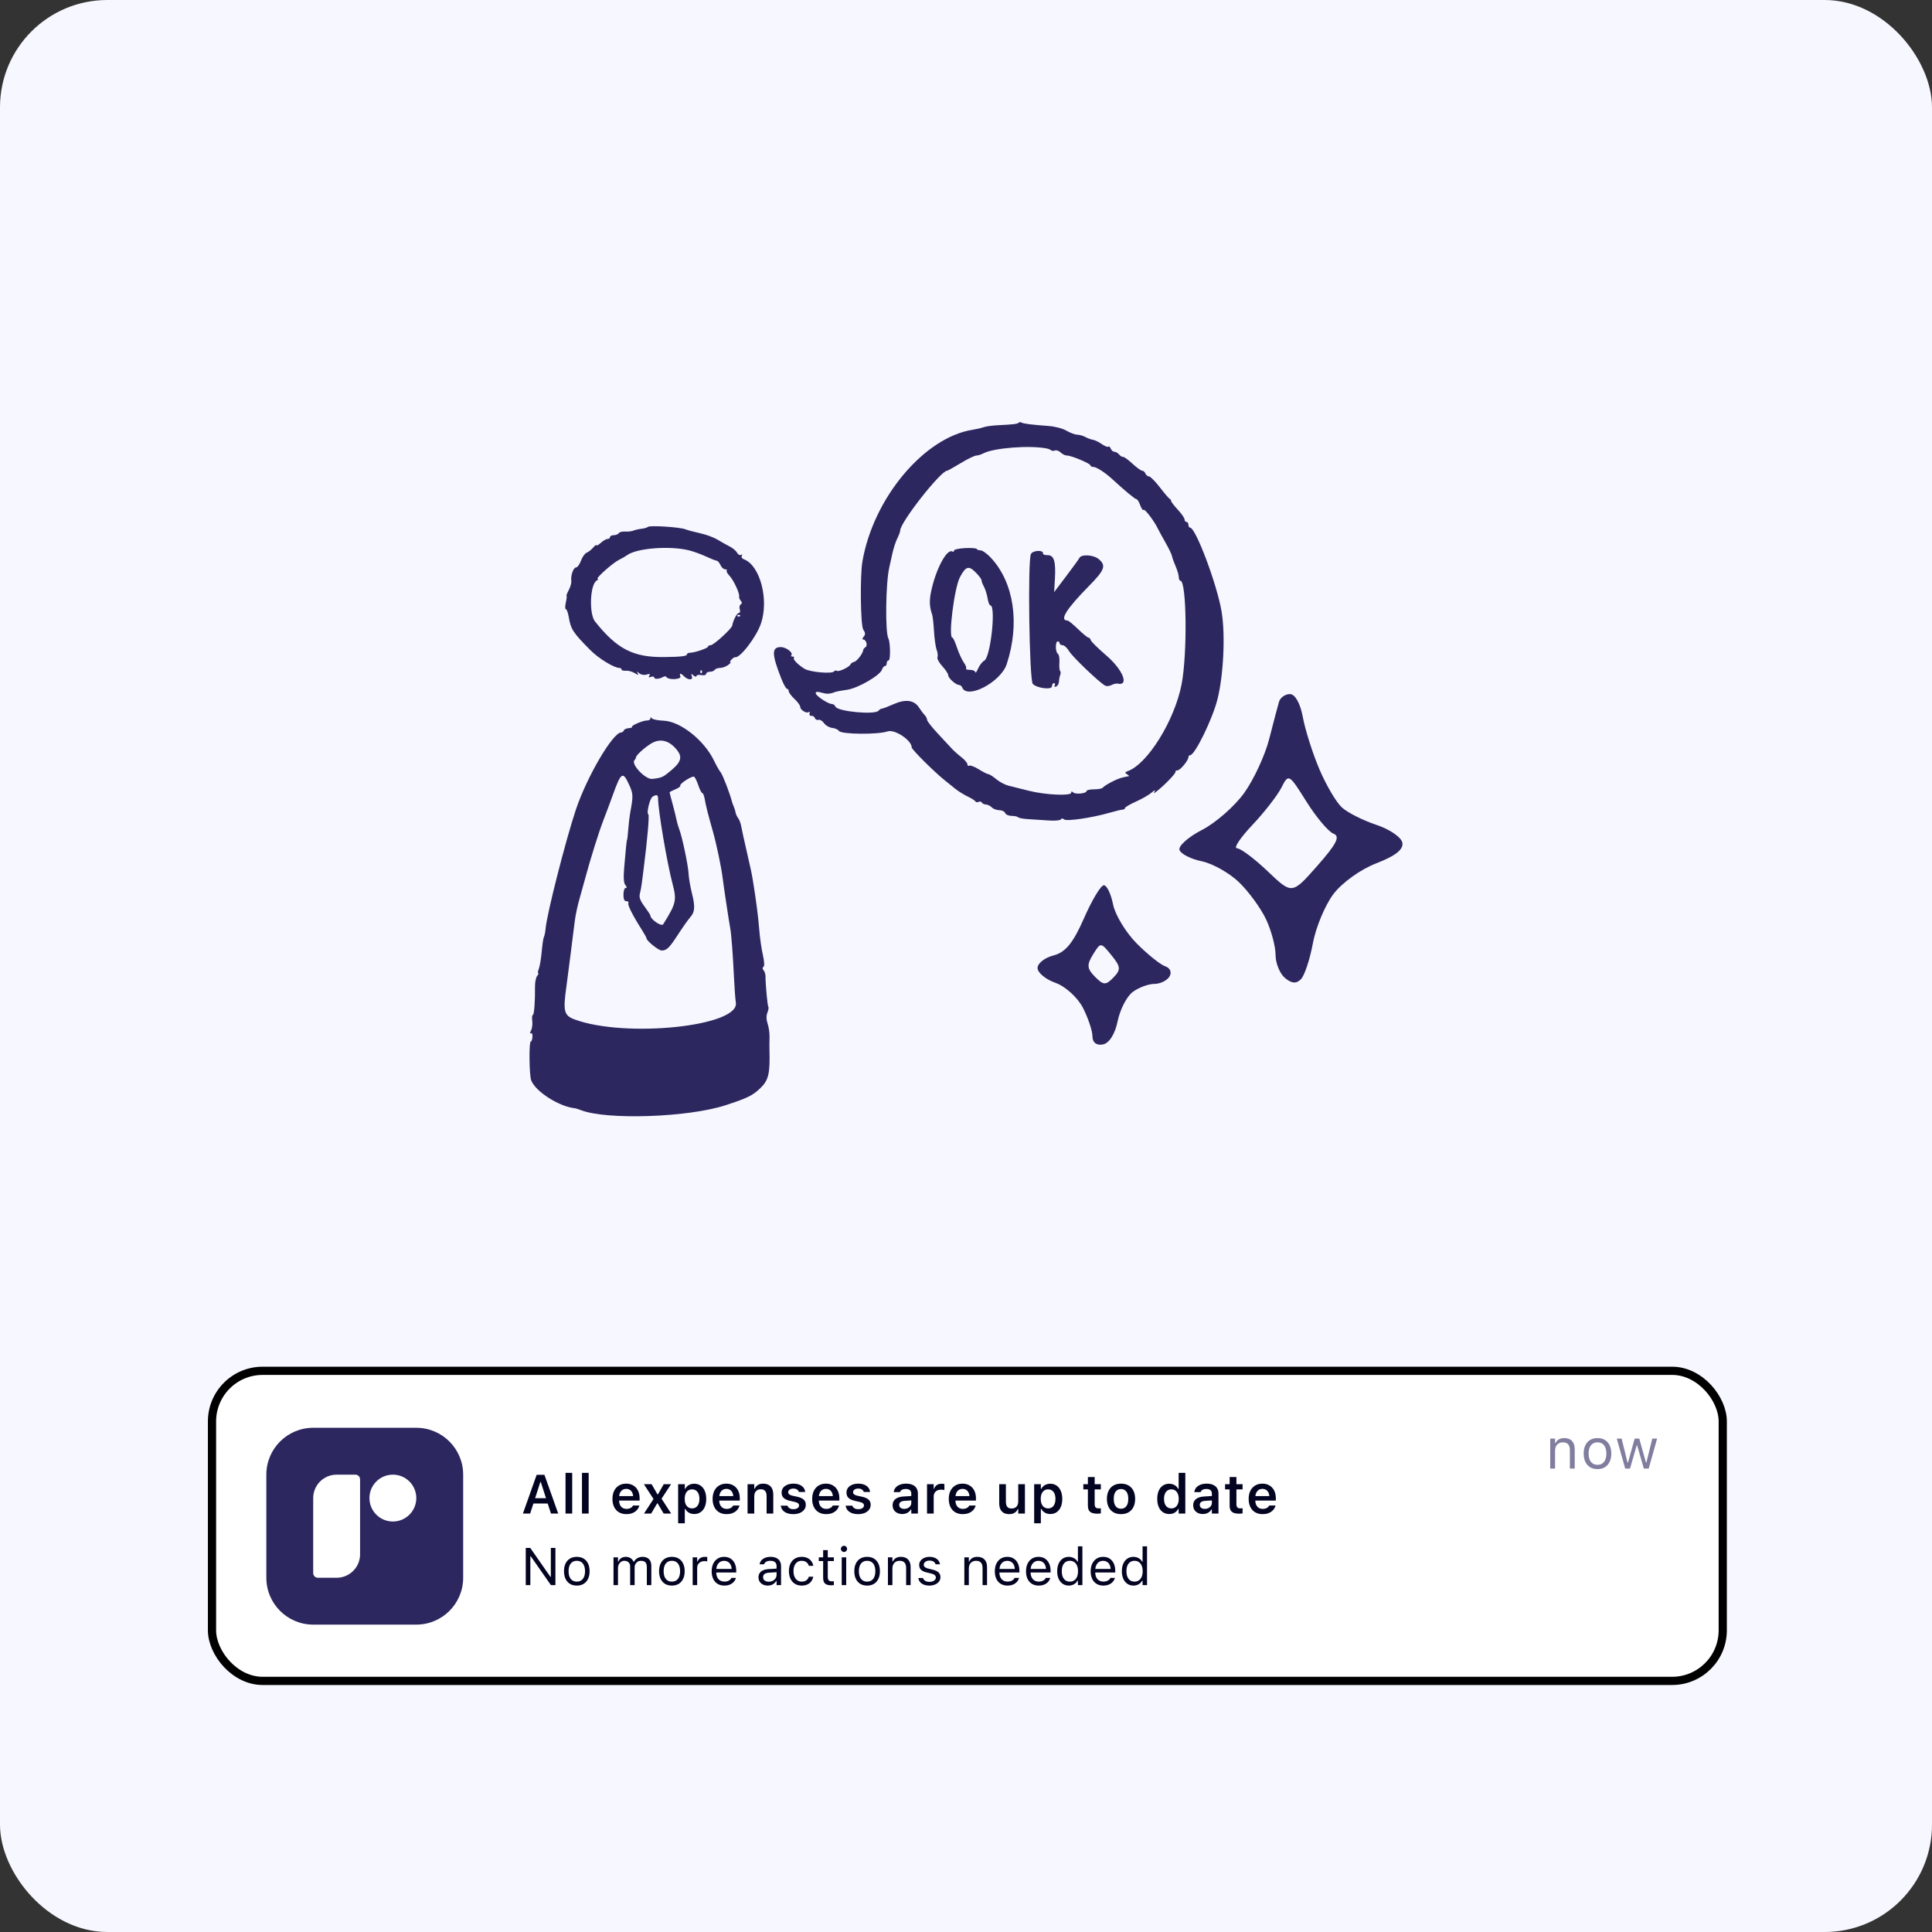
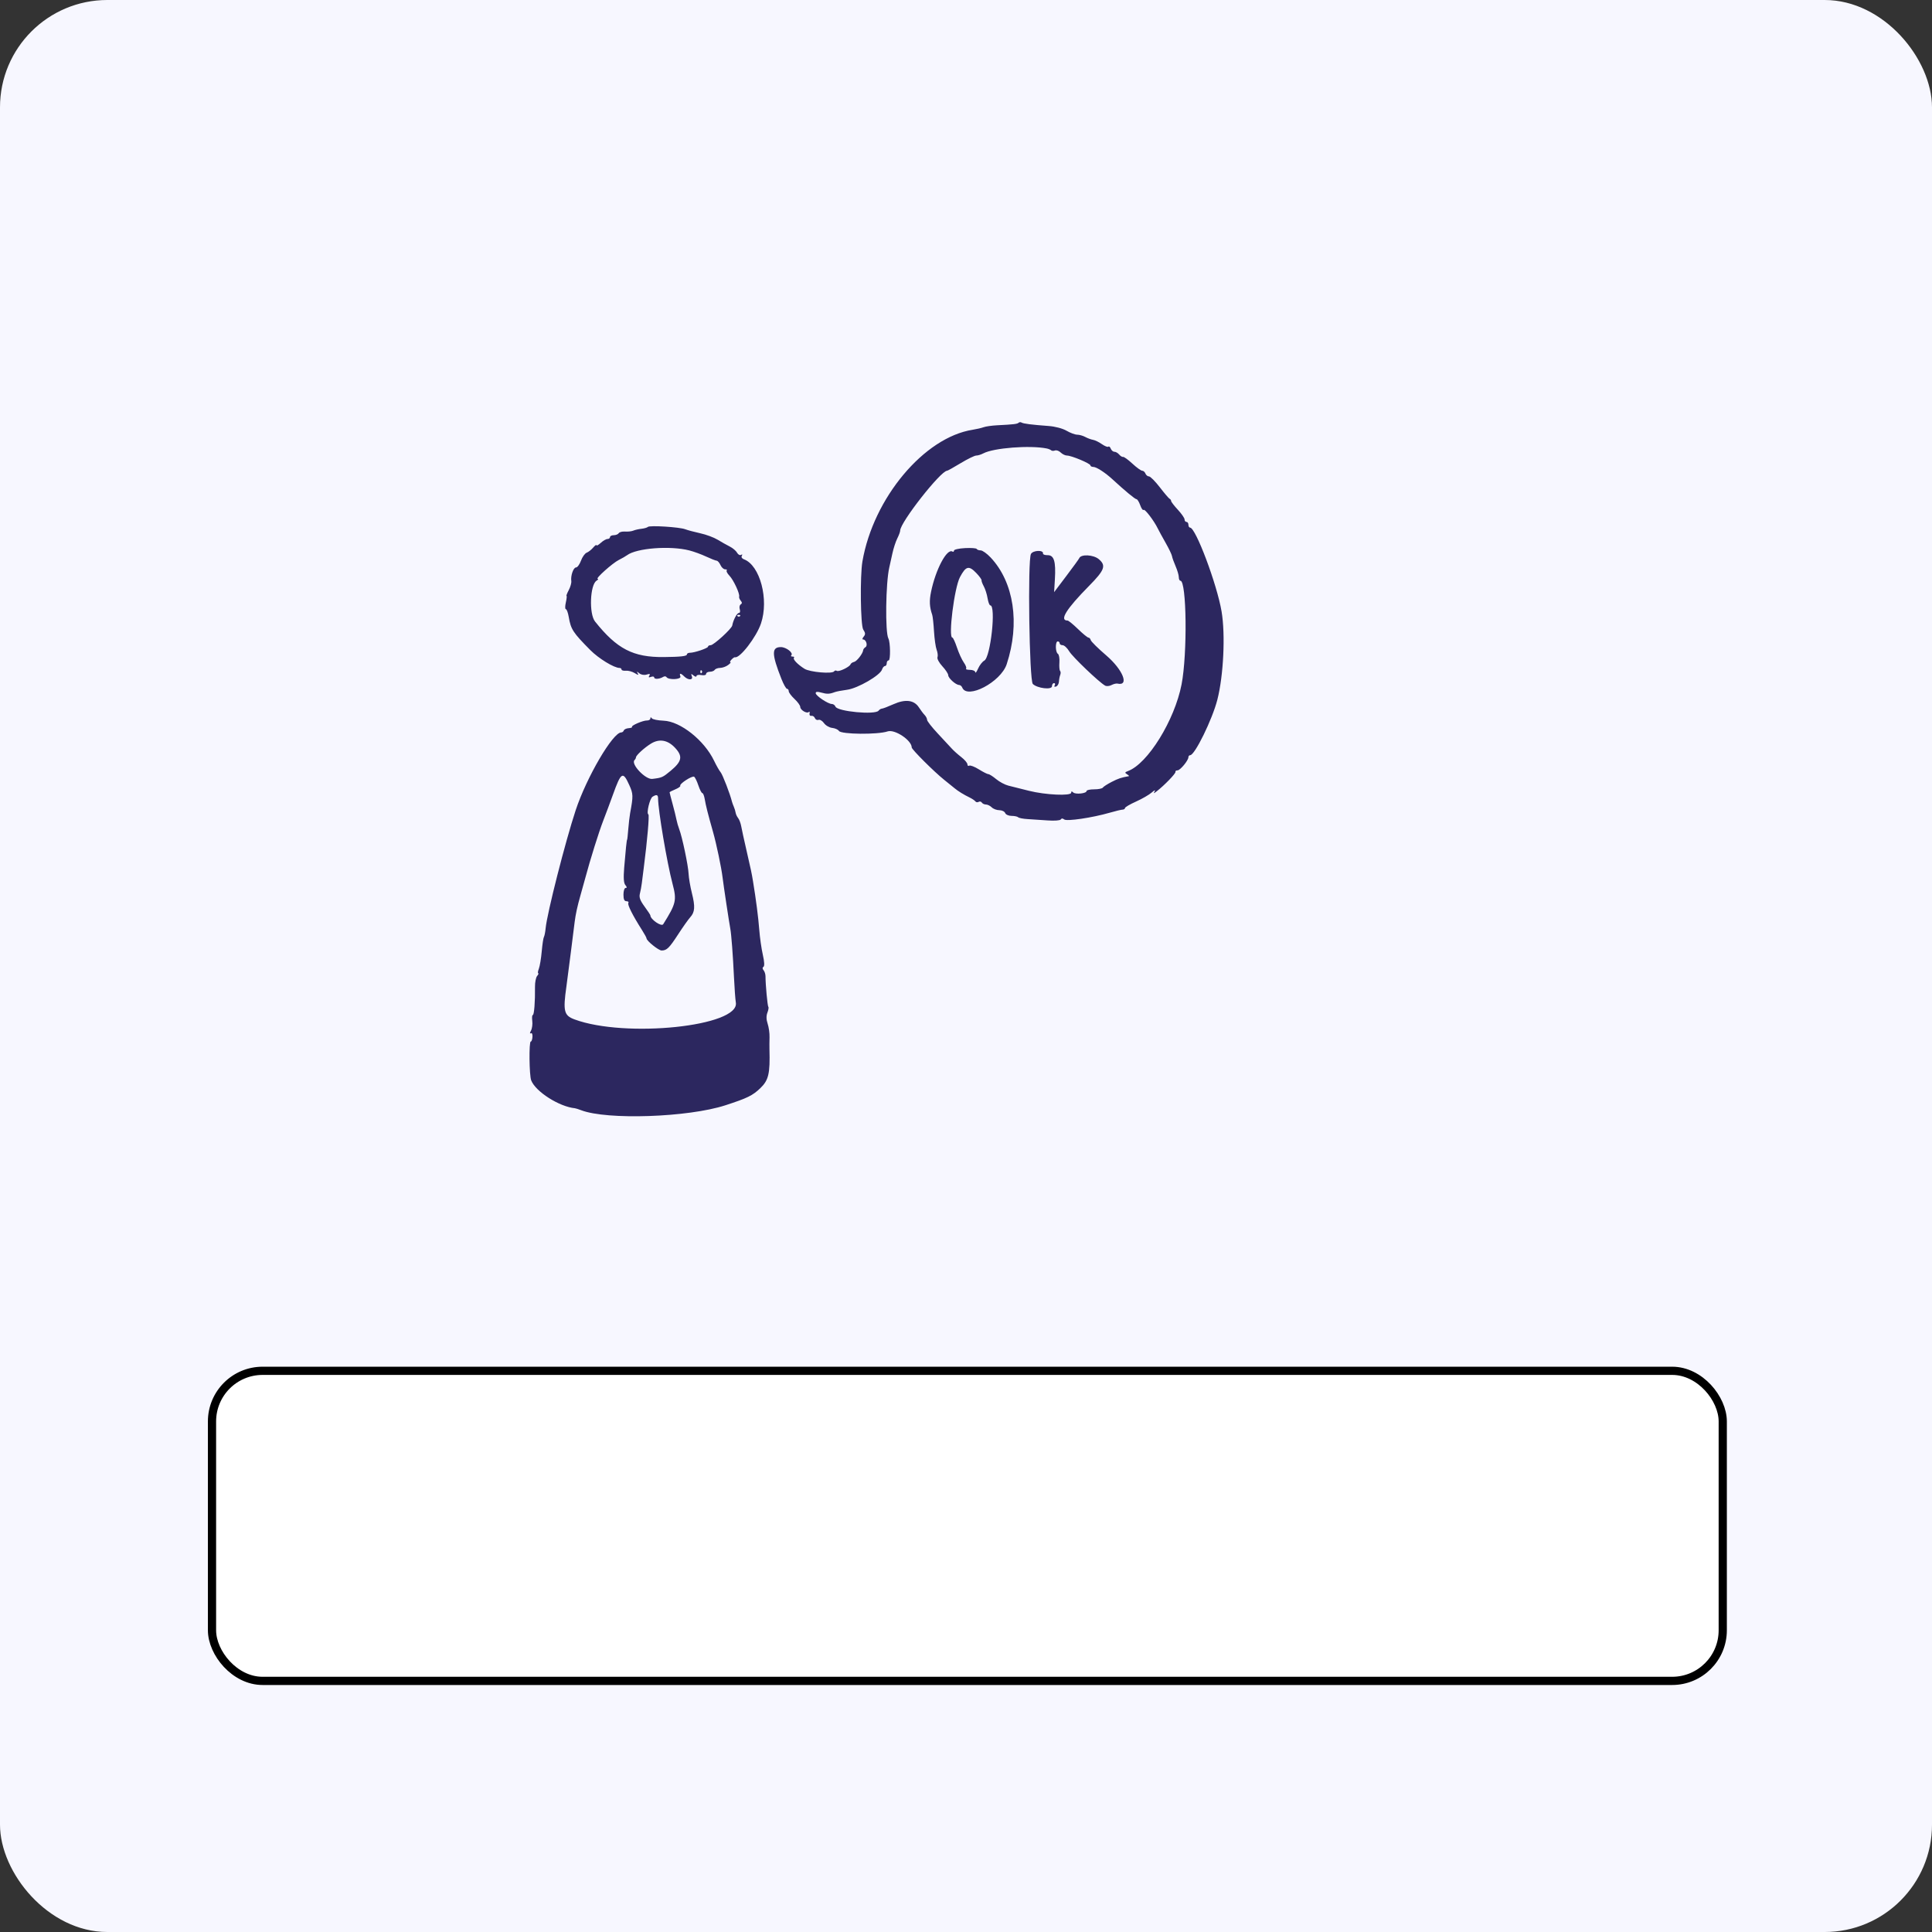
<svg xmlns="http://www.w3.org/2000/svg" width="270" height="270" viewBox="0 0 270 270" fill="none">
  <rect x="0" y="0" width="270" height="270" fill="#333333" stroke="none" />
  <rect width="270" height="270" rx="15" fill="#F7F7FF" />
-   <path fill-rule="evenodd" clip-rule="evenodd" d="M178.743 98.077C178.569 98.67 177.95 101.015 177.368 103.289C176.786 105.563 175.219 108.946 173.885 110.806C172.551 112.666 169.895 114.995 167.982 115.982C166.069 116.968 164.653 118.228 164.836 118.783C165.019 119.338 166.419 120.05 167.945 120.365C169.473 120.682 171.825 122.007 173.173 123.312C174.52 124.616 176.216 126.947 176.942 128.492C177.666 130.036 178.26 132.26 178.26 133.434C178.26 134.608 178.852 136.064 179.575 136.671C180.51 137.455 181.155 137.507 181.803 136.852C182.306 136.344 183.056 134.091 183.472 131.844C183.887 129.597 185.181 126.495 186.346 124.952C187.555 123.35 190.135 121.5 192.355 120.644C195.023 119.613 196.162 118.71 195.982 117.766C195.838 117.009 194.2 115.886 192.343 115.272C190.485 114.656 188.319 113.562 187.529 112.84C186.74 112.118 185.323 109.713 184.382 107.495C183.442 105.277 182.404 102.009 182.076 100.232C181.72 98.297 180.996 97 180.27 97C179.604 97 178.917 97.485 178.743 98.077ZM186.351 116.504C187.331 116.884 186.811 117.92 184.093 121.002C180.562 125.007 180.562 125.007 177.174 121.775C175.31 119.998 173.371 118.544 172.864 118.544C172.359 118.544 173.32 117.09 175.001 115.312C176.682 113.535 178.517 111.178 179.077 110.076C180.082 108.098 180.129 108.125 182.586 112.041C183.957 114.225 185.651 116.233 186.351 116.504ZM151.484 128.336C149.978 131.778 148.892 133.101 147.231 133.523C146.004 133.834 145 134.625 145 135.28C145 135.936 146.127 136.869 147.504 137.354C148.882 137.839 150.607 139.408 151.342 140.842C152.075 142.276 152.675 144.078 152.675 144.848C152.675 145.703 153.242 146.136 154.134 145.962C155.016 145.79 155.83 144.504 156.193 142.71C156.524 141.077 157.476 139.237 158.309 138.622C159.142 138.005 160.496 137.502 161.316 137.502C162.137 137.502 163.091 137.04 163.436 136.476C163.792 135.894 163.537 135.275 162.847 135.044C162.178 134.822 160.381 133.381 158.853 131.843C157.326 130.305 155.839 127.846 155.549 126.38C155.258 124.914 154.68 123.714 154.263 123.714C153.847 123.714 152.597 125.794 151.484 128.336ZM155.605 136.609C154.531 137.717 154.216 137.704 153.027 136.503C151.903 135.368 151.856 134.839 152.75 133.393C153.825 131.654 153.828 131.654 155.328 133.499C156.634 135.107 156.67 135.512 155.605 136.609Z" fill="#2C275F" />
  <path fill-rule="evenodd" clip-rule="evenodd" d="M142.352 59.079C142.172 59.257 141.643 59.319 139.363 59.433C138.624 59.47 137.768 59.592 137.461 59.703C137.153 59.815 136.466 59.975 135.934 60.058C129.149 61.123 122.055 69.594 120.525 78.46C120.176 80.482 120.259 87.403 120.639 87.982C120.953 88.462 120.965 88.658 120.698 88.976C120.505 89.205 120.48 89.372 120.637 89.372C121.046 89.372 121.299 90.23 120.953 90.441C120.788 90.542 120.643 90.73 120.631 90.86C120.587 91.336 119.744 92.423 119.355 92.506C119.134 92.554 118.912 92.706 118.862 92.843C118.727 93.213 117.231 93.924 116.95 93.752C116.817 93.671 116.647 93.701 116.573 93.819C116.328 94.21 113.181 93.939 112.424 93.461C111.456 92.851 110.758 92.116 110.958 91.918C111.047 91.83 110.959 91.758 110.763 91.758C110.566 91.758 110.485 91.678 110.584 91.58C110.918 91.251 109.879 90.433 109.128 90.433C107.815 90.433 107.831 91.391 109.203 94.872C109.504 95.637 109.858 96.263 109.988 96.263C110.119 96.263 110.226 96.413 110.226 96.595C110.226 96.778 110.588 97.265 111.031 97.678C111.474 98.091 111.837 98.593 111.837 98.794C111.837 99.229 112.757 99.772 113.032 99.501C113.138 99.397 113.184 99.49 113.135 99.709C113.086 99.927 113.2 100.075 113.388 100.038C113.577 100 113.799 100.141 113.881 100.352C113.963 100.563 114.188 100.675 114.382 100.602C114.576 100.528 114.924 100.734 115.154 101.059C115.385 101.384 115.9 101.684 116.299 101.725C116.698 101.768 117.122 101.957 117.241 102.147C117.546 102.634 122.658 102.685 124.045 102.214C125.04 101.877 127.413 103.457 127.413 104.456C127.413 104.737 130.535 107.851 131.954 108.985C132.593 109.495 133.257 110.032 133.431 110.178C133.888 110.562 134.7 111.062 135.469 111.433C135.838 111.611 136.217 111.864 136.312 111.995C136.406 112.126 136.609 112.157 136.763 112.063C136.917 111.969 137.119 112.013 137.212 112.161C137.304 112.309 137.563 112.431 137.786 112.431C138.01 112.431 138.374 112.609 138.596 112.828C138.817 113.047 139.296 113.226 139.659 113.226C140.022 113.226 140.389 113.405 140.474 113.623C140.559 113.842 140.958 114.021 141.361 114.021C141.764 114.021 142.181 114.107 142.288 114.213C142.396 114.32 142.99 114.435 143.609 114.469C144.228 114.503 145.487 114.587 146.408 114.656C147.357 114.726 148.152 114.667 148.244 114.52C148.35 114.351 148.517 114.351 148.722 114.519C149.078 114.809 152.644 114.283 155.073 113.581C155.885 113.346 156.701 113.15 156.886 113.146C157.07 113.141 157.221 113.041 157.221 112.924C157.221 112.807 157.916 112.399 158.765 112.018C159.615 111.637 160.601 111.067 160.957 110.752C161.313 110.436 161.502 110.357 161.375 110.575C161.172 110.929 161.204 110.929 161.662 110.575C162.712 109.767 164.336 108.086 164.271 107.877C164.233 107.757 164.362 107.66 164.556 107.66C164.934 107.66 166.083 106.272 166.083 105.815C166.083 105.664 166.194 105.54 166.329 105.54C166.975 105.54 169.426 100.535 170.129 97.779C170.991 94.405 171.264 88.694 170.718 85.457C170.076 81.656 167.1 73.735 166.313 73.735C166.187 73.735 166.083 73.556 166.083 73.338C166.083 73.119 165.962 72.94 165.815 72.94C165.667 72.94 165.546 72.784 165.546 72.594C165.546 72.404 165.123 71.793 164.606 71.236C164.089 70.679 163.666 70.129 163.666 70.014C163.666 69.898 163.576 69.764 163.465 69.715C163.354 69.667 162.735 68.942 162.089 68.103C161.444 67.265 160.762 66.579 160.574 66.579C160.386 66.579 160.163 66.4 160.078 66.182C159.993 65.963 159.788 65.784 159.623 65.784C159.457 65.784 158.839 65.337 158.249 64.79C157.66 64.244 157.078 63.822 156.956 63.854C156.835 63.886 156.588 63.737 156.408 63.523C156.228 63.309 155.928 63.134 155.74 63.134C155.552 63.134 155.323 62.938 155.229 62.698C155.136 62.459 154.986 62.336 154.895 62.425C154.805 62.515 154.398 62.354 153.991 62.069C153.585 61.783 153.028 61.512 152.753 61.467C152.478 61.422 151.989 61.242 151.667 61.067C151.344 60.892 150.837 60.748 150.541 60.748C150.244 60.748 149.576 60.501 149.057 60.199C148.508 59.879 147.463 59.601 146.558 59.534C144.15 59.355 143.027 59.213 142.765 59.053C142.634 58.973 142.448 58.985 142.352 59.079ZM146.27 62.673C146.524 62.724 146.808 62.84 146.901 62.931C146.993 63.022 147.235 63.034 147.439 62.957C147.642 62.88 148.001 63.008 148.237 63.241C148.473 63.473 148.867 63.664 149.112 63.664C149.737 63.664 152.387 64.776 152.387 65.038C152.387 65.157 152.573 65.254 152.801 65.254C153.228 65.254 154.456 66.049 155.462 66.977C157.201 68.58 158.625 69.76 158.823 69.76C158.947 69.76 159.182 70.137 159.345 70.598C159.507 71.059 159.721 71.356 159.82 71.259C159.993 71.088 161.281 72.779 161.808 73.868C161.949 74.159 162.438 75.054 162.894 75.856C163.351 76.657 163.752 77.492 163.786 77.711C163.819 77.929 164.048 78.57 164.294 79.135C164.539 79.699 164.74 80.385 164.74 80.659C164.74 80.932 164.84 81.156 164.962 81.156C165.838 81.156 165.954 91.375 165.126 95.647C164.152 100.669 160.397 106.738 157.632 107.758C157.188 107.922 157.166 107.993 157.497 108.2C157.715 108.336 157.832 108.458 157.758 108.471C156.694 108.659 156.285 108.796 155.356 109.273C154.756 109.582 154.198 109.942 154.116 110.073C154.034 110.203 153.491 110.31 152.909 110.31C152.326 110.31 151.85 110.416 151.85 110.545C151.85 110.893 150.296 111.056 149.977 110.74C149.789 110.556 149.702 110.568 149.702 110.779C149.702 111.26 146.125 111.099 143.794 110.514C142.686 110.236 141.39 109.911 140.914 109.791C140.438 109.672 139.674 109.263 139.215 108.882C138.757 108.501 138.268 108.19 138.128 108.19C137.989 108.19 137.39 107.888 136.796 107.518C136.203 107.148 135.601 106.917 135.459 107.003C135.317 107.09 135.199 107.005 135.198 106.814C135.197 106.623 134.81 106.169 134.34 105.805C133.869 105.44 133.27 104.904 133.008 104.612C132.745 104.32 131.863 103.369 131.046 102.499C130.229 101.628 129.561 100.772 129.561 100.596C129.561 100.42 129.408 100.119 129.222 99.926C129.035 99.734 128.674 99.254 128.418 98.86C127.747 97.824 126.524 97.672 124.858 98.418C124.121 98.748 123.398 99.024 123.25 99.032C123.102 99.04 122.895 99.165 122.79 99.311C122.339 99.936 117.024 99.44 116.755 98.748C116.677 98.548 116.453 98.384 116.258 98.384C115.729 98.384 114.01 97.239 113.996 96.878C113.988 96.657 114.218 96.631 114.779 96.79C115.577 97.016 115.926 97.003 116.671 96.721C116.892 96.637 117.666 96.489 118.389 96.394C119.871 96.197 123.001 94.386 123.263 93.574C123.349 93.304 123.533 93.083 123.671 93.083C123.809 93.083 123.921 92.904 123.921 92.685C123.921 92.467 124.044 92.288 124.194 92.288C124.465 92.288 124.431 89.741 124.153 89.23C123.688 88.373 123.777 81.453 124.28 79.301C124.366 78.937 124.561 78.055 124.714 77.343C124.868 76.63 125.175 75.688 125.397 75.248C125.619 74.809 125.801 74.316 125.801 74.153C125.801 73.008 131.469 65.784 132.367 65.784C132.443 65.784 133.295 65.307 134.26 64.724C135.226 64.141 136.203 63.664 136.431 63.664C136.66 63.664 137.109 63.526 137.429 63.356C138.874 62.593 143.915 62.203 146.27 62.673ZM90.542 73.637C90.439 73.739 90.035 73.856 89.645 73.897C89.254 73.939 88.741 74.055 88.503 74.157C88.265 74.258 87.75 74.316 87.359 74.286C86.967 74.256 86.567 74.358 86.47 74.513C86.373 74.668 86.059 74.795 85.772 74.795C85.485 74.795 85.251 74.915 85.251 75.06C85.251 75.206 85.092 75.325 84.899 75.325C84.705 75.325 84.282 75.569 83.959 75.866C83.635 76.163 83.367 76.312 83.362 76.197C83.357 76.082 83.146 76.232 82.892 76.531C82.639 76.829 82.23 77.15 81.985 77.242C81.739 77.335 81.383 77.836 81.192 78.356C81.002 78.876 80.691 79.301 80.502 79.301C80.133 79.301 79.727 80.471 79.84 81.208C79.878 81.456 79.718 82.022 79.484 82.467C79.251 82.912 79.111 83.276 79.173 83.276C79.235 83.276 79.191 83.694 79.074 84.204C78.958 84.714 78.96 85.132 79.079 85.132C79.198 85.132 79.379 85.619 79.481 86.214C79.779 87.956 80.067 88.4 82.493 90.847C83.667 92.033 85.822 93.348 86.591 93.348C86.74 93.348 86.862 93.447 86.862 93.569C86.862 93.69 87.134 93.764 87.466 93.733C87.798 93.701 88.357 93.853 88.708 94.069C89.199 94.373 89.295 94.381 89.126 94.104C88.943 93.804 88.98 93.803 89.349 94.099C89.612 94.309 90.026 94.378 90.374 94.269C90.808 94.133 90.903 94.173 90.745 94.425C90.595 94.665 90.663 94.714 90.98 94.594C91.226 94.501 91.427 94.54 91.427 94.68C91.427 94.958 92.178 94.907 92.684 94.595C92.859 94.487 93.065 94.501 93.143 94.625C93.412 95.055 95.256 94.968 95.087 94.533C94.892 94.032 95.116 94.035 95.628 94.541C96.183 95.088 96.904 95.063 96.686 94.503C96.545 94.139 96.584 94.123 96.926 94.403C97.151 94.587 97.335 94.621 97.335 94.477C97.335 94.334 97.637 94.273 98.007 94.343C98.398 94.417 98.678 94.347 98.678 94.174C98.678 94.011 98.912 93.878 99.199 93.878C99.486 93.878 99.795 93.759 99.886 93.613C99.978 93.467 100.317 93.344 100.641 93.34C100.964 93.335 101.464 93.156 101.75 92.942C102.037 92.728 102.184 92.553 102.076 92.553C101.968 92.553 102.035 92.385 102.226 92.181C102.416 91.976 102.635 91.827 102.711 91.849C103.383 92.046 105.703 89.038 106.347 87.136C107.484 83.778 106.216 79.003 103.965 78.162C103.683 78.056 103.559 77.85 103.671 77.672C103.787 77.485 103.746 77.435 103.567 77.545C103.404 77.644 103.153 77.509 103.009 77.244C102.865 76.979 102.406 76.59 101.988 76.38C101.571 76.17 100.806 75.74 100.289 75.424C99.772 75.109 98.685 74.705 97.872 74.528C97.06 74.351 96.112 74.097 95.766 73.965C94.956 73.655 90.789 73.393 90.542 73.637ZM96.334 76.923C96.959 77.082 98.013 77.467 98.678 77.778C99.343 78.089 100.007 78.35 100.155 78.358C100.303 78.367 100.543 78.642 100.689 78.97C100.834 79.297 101.127 79.566 101.338 79.566C101.549 79.566 101.648 79.638 101.559 79.727C101.469 79.815 101.641 80.143 101.941 80.456C102.518 81.057 103.415 82.989 103.296 83.371C103.256 83.496 103.355 83.753 103.515 83.943C103.725 84.192 103.724 84.34 103.514 84.468C103.353 84.566 103.295 84.875 103.385 85.154C103.478 85.443 103.422 85.662 103.255 85.662C102.99 85.662 102.463 86.665 102.333 87.415C102.255 87.868 99.734 90.168 99.316 90.168C99.113 90.168 98.947 90.258 98.947 90.368C98.947 90.588 97.051 91.228 96.4 91.228C96.176 91.228 95.993 91.335 95.993 91.466C95.993 91.703 95.1 91.802 92.77 91.825C88.484 91.868 86.22 90.697 83.156 86.855C82.3 85.781 82.453 81.722 83.371 81.15C83.592 81.012 83.664 80.898 83.53 80.895C83.147 80.889 85.613 78.683 86.484 78.252C86.914 78.039 87.432 77.741 87.636 77.589C88.972 76.595 93.644 76.237 96.334 76.923ZM134.865 76.598C134.016 76.641 133.321 76.797 133.321 76.945C133.321 77.092 133.224 77.153 133.106 77.081C132.335 76.611 130.763 79.564 130.118 82.697C129.854 83.976 129.896 84.808 130.279 85.927C130.354 86.146 130.467 87.187 130.53 88.241C130.593 89.295 130.76 90.457 130.901 90.823C131.042 91.189 131.093 91.653 131.015 91.855C130.936 92.056 131.242 92.62 131.693 93.109C132.145 93.597 132.515 94.159 132.515 94.359C132.515 94.767 133.562 95.711 134.03 95.725C134.199 95.729 134.397 95.888 134.471 96.078C135.141 97.801 139.867 95.323 140.689 92.818C142.563 87.104 141.7 81.378 138.442 77.909C137.929 77.363 137.301 76.916 137.048 76.916C136.795 76.916 136.548 76.826 136.498 76.717C136.449 76.608 135.714 76.554 134.865 76.598ZM144.078 77.417C143.604 78.291 143.846 95.103 144.339 95.587C144.965 96.2 147.016 96.44 147.016 95.9C147.016 95.662 147.145 95.468 147.301 95.468C147.457 95.468 147.501 95.603 147.398 95.768C147.284 95.949 147.357 96.019 147.583 95.945C147.788 95.877 147.969 95.574 147.986 95.271C148.002 94.968 148.084 94.542 148.168 94.325C148.253 94.108 148.245 93.853 148.15 93.76C148.056 93.667 148.012 93.131 148.053 92.569C148.094 92.007 147.998 91.468 147.841 91.372C147.478 91.15 147.461 89.637 147.822 89.637C147.97 89.637 148.091 89.757 148.091 89.903C148.091 90.048 148.276 90.168 148.503 90.168C148.729 90.168 149.146 90.555 149.43 91.029C149.898 91.812 153.553 95.306 154.432 95.811C154.633 95.926 155.035 95.895 155.327 95.741C155.618 95.587 155.994 95.493 156.161 95.531C157.857 95.92 156.939 93.603 154.602 91.598C153.458 90.617 152.483 89.654 152.435 89.46C152.387 89.266 152.243 89.107 152.115 89.107C151.987 89.107 151.33 88.571 150.656 87.915C149.982 87.259 149.323 86.722 149.192 86.722C148.01 86.722 149.007 85.115 152.186 81.892C154.385 79.663 154.614 79.04 153.56 78.145C152.809 77.508 151.06 77.421 150.824 78.009C150.776 78.128 149.967 79.245 149.025 80.49L147.314 82.756L147.423 80.942C147.572 78.463 147.304 77.576 146.408 77.587C146.026 77.592 145.734 77.488 145.76 77.355C145.863 76.835 144.363 76.891 144.078 77.417ZM136.453 80.097C136.872 80.535 137.195 80.982 137.172 81.091C137.148 81.2 137.292 81.587 137.491 81.951C137.691 82.316 137.927 83.061 138.016 83.608C138.106 84.155 138.277 84.602 138.396 84.602C139.222 84.602 138.436 91.855 137.56 92.318C137.292 92.46 136.903 92.958 136.695 93.426C136.488 93.893 136.308 94.127 136.297 93.944C136.284 93.762 135.952 93.613 135.558 93.613C135.165 93.613 134.919 93.537 135.013 93.444C135.107 93.351 134.964 92.964 134.693 92.583C134.423 92.202 133.994 91.264 133.739 90.499C133.485 89.733 133.196 89.107 133.098 89.107C132.493 89.108 133.369 82.122 134.159 80.648C134.991 79.094 135.4 78.996 136.453 80.097ZM103.422 86.104C103.324 86.201 103.163 86.201 103.064 86.104C102.966 86.006 103.046 85.927 103.243 85.927C103.44 85.927 103.521 86.006 103.422 86.104ZM98.052 94.055C97.953 94.152 97.872 94.072 97.872 93.878C97.872 93.684 97.953 93.604 98.052 93.701C98.15 93.799 98.15 93.957 98.052 94.055ZM90.894 100.403C90.892 100.566 90.679 100.695 90.42 100.688C89.857 100.674 88.142 101.414 88.323 101.592C88.393 101.662 88.185 101.738 87.862 101.762C87.538 101.786 87.231 101.93 87.179 102.082C87.128 102.235 86.964 102.359 86.816 102.359C85.641 102.359 81.979 108.613 80.453 113.226C79.01 117.589 76.45 127.646 76.254 129.721C76.204 130.261 76.095 130.808 76.014 130.939C75.932 131.069 75.795 131.978 75.708 132.958C75.622 133.939 75.441 135.028 75.305 135.38C75.17 135.731 75.131 136.019 75.22 136.019C75.308 136.019 75.239 136.187 75.065 136.393C74.892 136.6 74.757 137.285 74.766 137.917C74.795 139.954 74.648 141.849 74.461 141.849C74.361 141.849 74.327 142.222 74.386 142.678C74.444 143.133 74.363 143.744 74.205 144.035C74.032 144.353 74.024 144.499 74.185 144.401C74.338 144.308 74.435 144.521 74.413 144.899C74.392 145.263 74.285 145.56 74.176 145.56C73.909 145.56 73.96 150.265 74.235 150.98C74.842 152.555 78.144 154.662 80.348 154.88C80.46 154.891 80.853 155.016 81.222 155.157C84.846 156.543 96.167 156.156 101.366 154.468C104.434 153.472 105.175 153.11 106.249 152.081C107.414 150.964 107.63 150.048 107.532 146.62C107.522 146.256 107.527 145.505 107.543 144.951C107.56 144.398 107.442 143.55 107.28 143.068C107.085 142.484 107.073 141.966 107.246 141.518C107.389 141.147 107.448 140.787 107.378 140.717C107.259 140.6 106.981 137.613 106.979 136.429C106.978 136.144 106.857 135.767 106.709 135.591C106.539 135.389 106.535 135.213 106.697 135.114C106.858 135.016 106.824 134.385 106.607 133.434C106.415 132.596 106.19 131.016 106.107 129.923C105.973 128.179 105.66 125.747 105.235 123.165C105.045 122.008 104.955 121.578 104.312 118.791C103.992 117.407 103.666 115.916 103.588 115.479C103.509 115.041 103.314 114.522 103.154 114.325C102.995 114.128 102.838 113.791 102.806 113.576C102.774 113.361 102.66 112.985 102.552 112.741C102.445 112.497 102.328 112.179 102.293 112.033C102.038 110.98 100.987 108.25 100.71 107.925C100.524 107.706 100.111 106.982 99.793 106.315C98.427 103.46 95.084 100.806 92.741 100.718C91.945 100.688 91.204 100.538 91.096 100.385C90.961 100.195 90.897 100.201 90.894 100.403ZM94.36 104.527C95.444 105.703 95.303 106.409 93.725 107.721C92.613 108.646 92.508 108.692 91.159 108.854C90.2 108.968 88.122 106.769 88.675 106.224C88.786 106.115 88.876 105.946 88.876 105.849C88.876 105.566 90.03 104.506 90.968 103.927C92.147 103.198 93.328 103.407 94.36 104.527ZM87.947 109.725C88.498 110.946 88.507 111.24 88.064 113.623C87.983 114.061 87.865 115.074 87.802 115.876C87.739 116.678 87.668 117.334 87.644 117.334C87.584 117.334 87.428 118.821 87.232 121.244C87.114 122.702 87.163 123.414 87.4 123.695C87.631 123.97 87.641 124.092 87.432 124.092C87.266 124.092 87.13 124.51 87.13 125.02C87.13 125.683 87.25 125.947 87.549 125.947C87.779 125.947 87.898 126.059 87.813 126.195C87.664 126.434 88.419 127.931 89.724 129.984C90.07 130.528 90.353 131.047 90.353 131.137C90.353 131.48 92.041 132.838 92.463 132.834C93.186 132.828 93.523 132.497 94.777 130.568C95.434 129.557 96.188 128.492 96.452 128.2C97.118 127.465 97.171 126.716 96.692 124.808C96.464 123.904 96.257 122.688 96.231 122.104C96.179 120.954 95.336 116.947 94.921 115.876C94.78 115.512 94.608 114.915 94.539 114.551C94.471 114.186 94.226 113.197 93.995 112.351C93.764 111.506 93.576 110.775 93.576 110.727C93.576 110.679 93.937 110.492 94.378 110.312C94.819 110.131 95.13 109.904 95.07 109.807C94.911 109.554 96.722 108.378 97.005 108.55C97.134 108.629 97.402 109.176 97.599 109.767C97.797 110.357 98.047 110.84 98.155 110.84C98.262 110.84 98.414 111.228 98.492 111.702C98.633 112.559 98.934 113.748 99.65 116.274C100.126 117.955 100.818 121.255 100.982 122.634C101.114 123.738 101.891 128.885 102.058 129.764C102.207 130.547 102.431 133.493 102.573 136.535C102.644 138.058 102.762 139.668 102.835 140.113C103.383 143.435 87.387 145.101 80.283 142.461C78.816 141.916 78.668 141.312 79.155 137.874C79.248 137.218 79.526 135.071 79.774 133.103C80.021 131.136 80.261 129.227 80.307 128.863C80.448 127.749 80.681 126.677 81.114 125.152C81.342 124.351 81.64 123.277 81.777 122.767C82.503 120.061 83.673 116.322 84.306 114.683C84.701 113.663 85.309 112.033 85.658 111.061C86.803 107.874 87.047 107.731 87.947 109.725ZM91.966 111.569C91.975 113.261 93.212 120.566 93.988 123.508C94.597 125.817 94.494 126.264 92.684 129.16C92.441 129.549 90.89 128.481 90.89 127.924C90.89 127.855 90.521 127.295 90.07 126.681C89.456 125.844 89.294 125.396 89.424 124.894C89.52 124.526 89.642 123.867 89.695 123.43C89.749 122.992 89.869 122.038 89.963 121.309C90.463 117.433 90.77 113.879 90.61 113.812C90.307 113.686 90.805 111.587 91.196 111.342C91.751 110.995 91.964 111.058 91.966 111.569Z" fill="#2C275F" />
  <rect x="29.628" y="191.573" width="211.129" height="43.334" rx="7.072" fill="white" stroke="black" stroke-width="1.147" />
-   <rect x="40.583" y="204.273" width="19.867" height="18.491" fill="white" />
-   <path fill-rule="evenodd" clip-rule="evenodd" d="M37.221 206.085C37.221 202.467 40.153 199.535 43.77 199.535H58.179C61.796 199.535 64.729 202.467 64.729 206.085V220.494C64.729 224.111 61.796 227.043 58.179 227.043H43.77C40.153 227.043 37.221 224.111 37.221 220.494V206.085ZM58.179 209.359C58.179 211.168 56.713 212.634 54.904 212.634C53.096 212.634 51.63 211.168 51.63 209.359C51.63 207.551 53.096 206.085 54.904 206.085C56.713 206.085 58.179 207.551 58.179 209.359ZM47.045 206.085C45.236 206.085 43.77 207.551 43.77 209.359V219.839C43.77 220.2 44.063 220.494 44.425 220.494H47.045C48.854 220.494 50.32 219.027 50.32 217.219V206.74C50.32 206.378 50.026 206.085 49.665 206.085H47.045Z" fill="#2C275F" />
-   <path d="M216.647 205.234V201.047H217.323V201.676H217.385C217.491 201.453 217.644 201.281 217.843 201.159C218.043 201.035 218.297 200.973 218.605 200.973C219.076 200.973 219.437 201.108 219.689 201.377C219.942 201.644 220.069 202.026 220.069 202.523V205.234H219.393V202.686C219.393 202.308 219.313 202.028 219.153 201.847C218.995 201.663 218.749 201.571 218.414 201.571C218.192 201.571 217.999 201.619 217.836 201.715C217.672 201.811 217.546 201.947 217.455 202.123C217.367 202.299 217.323 202.51 217.323 202.756V205.234H216.647ZM223.253 205.308C222.856 205.308 222.513 205.221 222.223 205.048C221.936 204.872 221.713 204.622 221.555 204.298C221.4 203.974 221.322 203.59 221.322 203.144V203.137C221.322 202.689 221.4 202.303 221.555 201.979C221.713 201.655 221.936 201.407 222.223 201.233C222.513 201.06 222.856 200.973 223.253 200.973C223.651 200.973 223.995 201.06 224.282 201.233C224.569 201.407 224.791 201.655 224.946 201.979C225.104 202.303 225.183 202.689 225.183 203.137V203.144C225.183 203.59 225.104 203.974 224.946 204.298C224.791 204.622 224.569 204.872 224.282 205.048C223.995 205.221 223.651 205.308 223.253 205.308ZM223.253 204.71C223.517 204.71 223.741 204.648 223.925 204.523C224.108 204.399 224.248 204.22 224.344 203.987C224.443 203.754 224.492 203.473 224.492 203.144V203.137C224.492 202.805 224.443 202.523 224.344 202.29C224.248 202.057 224.108 201.879 223.925 201.758C223.741 201.633 223.517 201.571 223.253 201.571C222.988 201.571 222.764 201.633 222.581 201.758C222.397 201.879 222.256 202.057 222.157 202.29C222.061 202.523 222.013 202.805 222.013 203.137V203.144C222.013 203.473 222.061 203.754 222.157 203.987C222.256 204.22 222.397 204.399 222.581 204.523C222.764 204.648 222.988 204.71 223.253 204.71ZM227.123 205.234L225.95 201.047H226.626L227.45 204.395H227.512L228.448 201.047H229.089L230.025 204.395H230.087L230.911 201.047H231.583L230.41 205.234H229.73L228.794 201.995H228.732L227.799 205.234H227.123Z" fill="#807D9F" />
-   <path d="M73.079 211.52L74.999 206.109H75.801V207.114H75.512L74.091 211.52H73.079ZM74.046 210.121L74.297 209.375H76.78L77.031 210.121H74.046ZM76.997 211.52L75.576 207.114V206.109H76.086L78.01 211.52H76.997ZM79.033 211.52V205.835H79.967V211.52H79.033ZM81.332 211.52V205.835H82.265V211.52H81.332ZM87.548 211.602C87.141 211.602 86.791 211.516 86.499 211.343C86.209 211.171 85.985 210.926 85.827 210.608C85.67 210.291 85.591 209.915 85.591 209.48V209.476C85.591 209.046 85.668 208.671 85.823 208.351C85.981 208.031 86.204 207.784 86.491 207.609C86.778 207.431 87.116 207.342 87.503 207.342C87.893 207.342 88.228 207.429 88.508 207.601C88.791 207.771 89.008 208.01 89.161 208.317C89.313 208.625 89.389 208.985 89.389 209.397V209.705H86.06V209.078H88.932L88.49 209.663V209.292C88.49 209.02 88.448 208.793 88.366 208.613C88.283 208.433 88.168 208.299 88.021 208.209C87.876 208.119 87.707 208.074 87.515 208.074C87.322 208.074 87.151 208.121 87.001 208.216C86.853 208.309 86.736 208.446 86.648 208.628C86.564 208.808 86.521 209.03 86.521 209.292V209.667C86.521 209.92 86.564 210.136 86.648 210.316C86.733 210.493 86.853 210.631 87.008 210.728C87.166 210.823 87.352 210.871 87.567 210.871C87.735 210.871 87.878 210.847 87.998 210.8C88.121 210.75 88.22 210.691 88.295 210.623C88.37 210.553 88.422 210.487 88.452 210.425L88.463 210.398H89.348L89.341 210.432C89.308 210.565 89.248 210.7 89.161 210.837C89.076 210.972 88.96 211.098 88.812 211.216C88.667 211.331 88.49 211.425 88.28 211.497C88.07 211.567 87.826 211.602 87.548 211.602ZM90.001 211.52L91.328 209.487L89.989 207.421H91.066L91.883 208.842H91.947L92.757 207.421H93.78L92.453 209.446L93.795 211.52H92.745L91.905 210.095H91.842L91.002 211.52H90.001ZM94.77 212.881V207.421H95.704V208.062H95.767C95.843 207.915 95.94 207.789 96.06 207.684C96.183 207.579 96.324 207.497 96.484 207.44C96.644 207.382 96.82 207.354 97.012 207.354C97.355 207.354 97.651 207.44 97.901 207.612C98.154 207.785 98.349 208.03 98.486 208.347C98.626 208.662 98.696 209.036 98.696 209.468V209.476C98.696 209.911 98.627 210.286 98.49 210.601C98.352 210.916 98.157 211.16 97.905 211.332C97.655 211.502 97.357 211.587 97.012 211.587C96.825 211.587 96.65 211.558 96.487 211.501C96.325 211.441 96.183 211.357 96.06 211.25C95.938 211.142 95.84 211.015 95.767 210.867H95.704V212.881H94.77ZM96.72 210.8C96.932 210.8 97.115 210.747 97.267 210.642C97.42 210.535 97.537 210.382 97.62 210.185C97.702 209.985 97.744 209.748 97.744 209.476V209.468C97.744 209.191 97.702 208.953 97.62 208.756C97.537 208.558 97.42 208.407 97.267 208.302C97.115 208.195 96.932 208.141 96.72 208.141C96.507 208.141 96.324 208.195 96.169 208.302C96.016 208.407 95.897 208.558 95.812 208.756C95.73 208.953 95.689 209.19 95.689 209.465V209.472C95.689 209.747 95.73 209.985 95.812 210.185C95.897 210.382 96.017 210.535 96.172 210.642C96.328 210.747 96.51 210.8 96.72 210.8ZM101.546 211.602C101.138 211.602 100.788 211.516 100.496 211.343C100.206 211.171 99.982 210.926 99.825 210.608C99.667 210.291 99.588 209.915 99.588 209.48V209.476C99.588 209.046 99.666 208.671 99.821 208.351C99.978 208.031 100.201 207.784 100.488 207.609C100.776 207.431 101.113 207.342 101.501 207.342C101.891 207.342 102.226 207.429 102.506 207.601C102.788 207.771 103.006 208.01 103.158 208.317C103.311 208.625 103.387 208.985 103.387 209.397V209.705H100.057V209.078H102.929L102.487 209.663V209.292C102.487 209.02 102.446 208.793 102.363 208.613C102.281 208.433 102.166 208.299 102.018 208.209C101.873 208.119 101.704 208.074 101.512 208.074C101.319 208.074 101.148 208.121 100.998 208.216C100.851 208.309 100.733 208.446 100.646 208.628C100.561 208.808 100.518 209.03 100.518 209.292V209.667C100.518 209.92 100.561 210.136 100.646 210.316C100.731 210.493 100.851 210.631 101.006 210.728C101.163 210.823 101.349 210.871 101.564 210.871C101.732 210.871 101.876 210.847 101.996 210.8C102.118 210.75 102.217 210.691 102.292 210.623C102.367 210.553 102.419 210.487 102.449 210.425L102.461 210.398H103.346L103.338 210.432C103.306 210.565 103.246 210.7 103.158 210.837C103.073 210.972 102.957 211.098 102.809 211.216C102.664 211.331 102.487 211.425 102.277 211.497C102.067 211.567 101.823 211.602 101.546 211.602ZM104.474 211.52V207.421H105.408V208.051H105.472C105.569 207.829 105.717 207.655 105.914 207.53C106.112 207.405 106.358 207.342 106.653 207.342C107.11 207.342 107.46 207.475 107.703 207.74C107.945 208.005 108.066 208.381 108.066 208.868V211.52H107.133V209.086C107.133 208.766 107.065 208.526 106.93 208.366C106.798 208.206 106.59 208.126 106.308 208.126C106.123 208.126 105.963 208.167 105.828 208.25C105.693 208.332 105.589 208.448 105.517 208.598C105.444 208.748 105.408 208.926 105.408 209.131V211.52H104.474ZM110.871 211.602C110.524 211.602 110.224 211.553 109.971 211.456C109.721 211.356 109.524 211.218 109.379 211.043C109.234 210.866 109.147 210.661 109.12 210.428V210.421H110.046L110.05 210.428C110.1 210.571 110.194 210.687 110.331 210.777C110.469 210.867 110.654 210.912 110.886 210.912C111.041 210.912 111.177 210.891 111.295 210.848C111.412 210.803 111.505 210.742 111.572 210.665C111.64 210.587 111.673 210.497 111.673 210.395V210.387C111.673 210.267 111.625 210.167 111.527 210.087C111.43 210.005 111.269 209.938 111.044 209.888L110.38 209.738C110.12 209.681 109.905 209.601 109.735 209.498C109.565 209.396 109.437 209.27 109.352 209.12C109.27 208.97 109.229 208.795 109.229 208.595V208.591C109.229 208.343 109.297 208.126 109.435 207.939C109.575 207.751 109.769 207.605 110.016 207.5C110.264 207.395 110.549 207.342 110.871 207.342C111.204 207.342 111.49 207.392 111.73 207.492C111.97 207.592 112.157 207.73 112.292 207.905C112.427 208.08 112.505 208.279 112.525 208.501V208.508H111.647L111.643 208.497C111.608 208.367 111.525 208.257 111.392 208.167C111.262 208.075 111.087 208.029 110.867 208.029C110.73 208.029 110.606 208.05 110.496 208.092C110.389 208.135 110.304 208.195 110.241 208.272C110.181 208.347 110.151 208.436 110.151 208.538V208.542C110.151 208.622 110.171 208.692 110.211 208.752C110.254 208.812 110.32 208.865 110.41 208.91C110.5 208.955 110.619 208.995 110.766 209.03L111.43 209.176C111.832 209.266 112.13 209.4 112.322 209.577C112.515 209.755 112.611 209.993 112.611 210.293V210.301C112.611 210.561 112.536 210.788 112.386 210.983C112.236 211.178 112.03 211.331 111.767 211.441C111.505 211.548 111.206 211.602 110.871 211.602ZM115.461 211.602C115.053 211.602 114.703 211.516 114.411 211.343C114.121 211.171 113.897 210.926 113.739 210.608C113.582 210.291 113.503 209.915 113.503 209.48V209.476C113.503 209.046 113.581 208.671 113.736 208.351C113.893 208.031 114.116 207.784 114.403 207.609C114.691 207.431 115.028 207.342 115.416 207.342C115.806 207.342 116.141 207.429 116.421 207.601C116.703 207.771 116.92 208.01 117.073 208.317C117.225 208.625 117.302 208.985 117.302 209.397V209.705H113.972V209.078H116.844L116.402 209.663V209.292C116.402 209.02 116.361 208.793 116.278 208.613C116.196 208.433 116.081 208.299 115.933 208.209C115.788 208.119 115.619 208.074 115.427 208.074C115.234 208.074 115.063 208.121 114.913 208.216C114.766 208.309 114.648 208.446 114.561 208.628C114.476 208.808 114.433 209.03 114.433 209.292V209.667C114.433 209.92 114.476 210.136 114.561 210.316C114.646 210.493 114.766 210.631 114.921 210.728C115.078 210.823 115.264 210.871 115.479 210.871C115.647 210.871 115.791 210.847 115.911 210.8C116.033 210.75 116.132 210.691 116.207 210.623C116.282 210.553 116.334 210.487 116.364 210.425L116.376 210.398H117.26L117.253 210.432C117.22 210.565 117.16 210.7 117.073 210.837C116.988 210.972 116.872 211.098 116.724 211.216C116.579 211.331 116.402 211.425 116.192 211.497C115.982 211.567 115.738 211.602 115.461 211.602ZM119.938 211.602C119.59 211.602 119.29 211.553 119.038 211.456C118.788 211.356 118.59 211.218 118.445 211.043C118.3 210.866 118.214 210.661 118.186 210.428V210.421H119.113L119.116 210.428C119.166 210.571 119.26 210.687 119.398 210.777C119.535 210.867 119.72 210.912 119.953 210.912C120.108 210.912 120.244 210.891 120.361 210.848C120.479 210.803 120.571 210.742 120.639 210.665C120.706 210.587 120.74 210.497 120.74 210.395V210.387C120.74 210.267 120.691 210.167 120.594 210.087C120.496 210.005 120.335 209.938 120.11 209.888L119.446 209.738C119.186 209.681 118.971 209.601 118.801 209.498C118.631 209.396 118.504 209.27 118.419 209.12C118.336 208.97 118.295 208.795 118.295 208.595V208.591C118.295 208.343 118.364 208.126 118.501 207.939C118.641 207.751 118.835 207.605 119.083 207.5C119.33 207.395 119.615 207.342 119.938 207.342C120.27 207.342 120.556 207.392 120.796 207.492C121.036 207.592 121.224 207.73 121.359 207.905C121.494 208.08 121.571 208.279 121.591 208.501V208.508H120.714L120.71 208.497C120.675 208.367 120.591 208.257 120.459 208.167C120.329 208.075 120.154 208.029 119.934 208.029C119.796 208.029 119.673 208.05 119.563 208.092C119.455 208.135 119.37 208.195 119.308 208.272C119.248 208.347 119.218 208.436 119.218 208.538V208.542C119.218 208.622 119.238 208.692 119.278 208.752C119.32 208.812 119.386 208.865 119.476 208.91C119.566 208.955 119.685 208.995 119.833 209.03L120.496 209.176C120.899 209.266 121.196 209.4 121.389 209.577C121.581 209.755 121.678 209.993 121.678 210.293V210.301C121.678 210.561 121.603 210.788 121.453 210.983C121.303 211.178 121.096 211.331 120.834 211.441C120.571 211.548 120.273 211.602 119.938 211.602ZM126.091 211.587C125.833 211.587 125.602 211.537 125.397 211.437C125.194 211.337 125.034 211.196 124.917 211.013C124.802 210.828 124.744 210.611 124.744 210.361V210.353C124.744 210.111 124.804 209.902 124.924 209.727C125.044 209.55 125.221 209.411 125.453 209.311C125.686 209.211 125.968 209.152 126.301 209.135L127.816 209.041V209.656L126.432 209.746C126.169 209.761 125.976 209.816 125.851 209.911C125.726 210.006 125.663 210.138 125.663 210.308V210.316C125.663 210.491 125.729 210.627 125.862 210.725C125.997 210.822 126.168 210.871 126.376 210.871C126.563 210.871 126.731 210.833 126.878 210.758C127.026 210.683 127.142 210.582 127.227 210.455C127.312 210.325 127.354 210.178 127.354 210.016V208.718C127.354 208.513 127.289 208.357 127.159 208.25C127.029 208.14 126.837 208.085 126.582 208.085C126.369 208.085 126.196 208.122 126.061 208.197C125.926 208.27 125.834 208.373 125.787 208.508L125.783 208.523H124.902L124.906 208.49C124.936 208.26 125.026 208.059 125.176 207.886C125.326 207.714 125.524 207.58 125.772 207.485C126.019 207.39 126.304 207.342 126.627 207.342C126.982 207.342 127.282 207.397 127.527 207.507C127.772 207.615 127.958 207.772 128.086 207.98C128.213 208.185 128.277 208.431 128.277 208.718V211.52H127.354V210.957H127.291C127.216 211.087 127.118 211.2 126.998 211.295C126.881 211.39 126.746 211.462 126.593 211.512C126.441 211.562 126.273 211.587 126.091 211.587ZM129.552 211.52V207.421H130.485V208.051H130.549C130.619 207.831 130.744 207.66 130.924 207.537C131.106 207.415 131.333 207.354 131.603 207.354C131.673 207.354 131.741 207.359 131.809 207.369C131.879 207.376 131.936 207.386 131.981 207.399V208.235C131.906 208.217 131.83 208.205 131.753 208.197C131.678 208.187 131.599 208.182 131.516 208.182C131.309 208.182 131.128 208.221 130.973 208.299C130.818 208.376 130.698 208.487 130.613 208.632C130.528 208.775 130.485 208.943 130.485 209.138V211.52H129.552ZM134.55 211.602C134.142 211.602 133.792 211.516 133.5 211.343C133.21 211.171 132.986 210.926 132.829 210.608C132.671 210.291 132.592 209.915 132.592 209.48V209.476C132.592 209.046 132.67 208.671 132.825 208.351C132.982 208.031 133.205 207.784 133.492 207.609C133.78 207.431 134.117 207.342 134.505 207.342C134.895 207.342 135.23 207.429 135.51 207.601C135.792 207.771 136.01 208.01 136.162 208.317C136.315 208.625 136.391 208.985 136.391 209.397V209.705H133.061V209.078H135.933L135.491 209.663V209.292C135.491 209.02 135.45 208.793 135.367 208.613C135.285 208.433 135.17 208.299 135.022 208.209C134.877 208.119 134.709 208.074 134.516 208.074C134.324 208.074 134.152 208.121 134.002 208.216C133.855 208.309 133.737 208.446 133.65 208.628C133.565 208.808 133.522 209.03 133.522 209.292V209.667C133.522 209.92 133.565 210.136 133.65 210.316C133.735 210.493 133.855 210.631 134.01 210.728C134.167 210.823 134.354 210.871 134.569 210.871C134.736 210.871 134.88 210.847 135 210.8C135.122 210.75 135.221 210.691 135.296 210.623C135.371 210.553 135.423 210.487 135.453 210.425L135.465 210.398H136.35L136.342 210.432C136.31 210.565 136.25 210.7 136.162 210.837C136.077 210.972 135.961 211.098 135.813 211.216C135.668 211.331 135.491 211.425 135.281 211.497C135.071 211.567 134.827 211.602 134.55 211.602ZM141.037 211.602C140.732 211.602 140.475 211.543 140.268 211.426C140.06 211.306 139.904 211.132 139.799 210.905C139.694 210.675 139.642 210.397 139.642 210.072V207.421H140.575V209.858C140.575 210.176 140.638 210.415 140.763 210.575C140.888 210.735 141.092 210.815 141.374 210.815C141.524 210.815 141.656 210.792 141.771 210.747C141.889 210.7 141.986 210.632 142.064 210.545C142.141 210.457 142.2 210.352 142.24 210.23C142.28 210.105 142.3 209.965 142.3 209.81V207.421H143.234V211.52H142.3V210.897H142.236C142.174 211.042 142.086 211.168 141.974 211.276C141.861 211.381 141.726 211.462 141.569 211.52C141.412 211.575 141.234 211.602 141.037 211.602ZM144.527 212.881V207.421H145.461V208.062H145.525C145.6 207.915 145.697 207.789 145.817 207.684C145.94 207.579 146.081 207.497 146.241 207.44C146.401 207.382 146.577 207.354 146.77 207.354C147.112 207.354 147.408 207.44 147.658 207.612C147.911 207.785 148.106 208.03 148.243 208.347C148.383 208.662 148.453 209.036 148.453 209.468V209.476C148.453 209.911 148.385 210.286 148.247 210.601C148.11 210.916 147.915 211.16 147.662 211.332C147.412 211.502 147.115 211.587 146.77 211.587C146.582 211.587 146.407 211.558 146.245 211.501C146.082 211.441 145.94 211.357 145.817 211.25C145.695 211.142 145.597 211.015 145.525 210.867H145.461V212.881H144.527ZM146.477 210.8C146.69 210.8 146.872 210.747 147.025 210.642C147.177 210.535 147.295 210.382 147.377 210.185C147.46 209.985 147.501 209.748 147.501 209.476V209.468C147.501 209.191 147.46 208.953 147.377 208.756C147.295 208.558 147.177 208.407 147.025 208.302C146.872 208.195 146.69 208.141 146.477 208.141C146.265 208.141 146.081 208.195 145.926 208.302C145.774 208.407 145.655 208.558 145.57 208.756C145.487 208.953 145.446 209.19 145.446 209.465V209.472C145.446 209.747 145.487 209.985 145.57 210.185C145.655 210.382 145.775 210.535 145.93 210.642C146.085 210.747 146.267 210.8 146.477 210.8ZM153.361 211.538C152.892 211.538 152.553 211.452 152.345 211.28C152.138 211.107 152.034 210.825 152.034 210.432V208.145H151.397V207.421H152.034V206.416H152.983V207.421H153.845V208.145H152.983V210.211C152.983 210.413 153.025 210.562 153.11 210.657C153.198 210.75 153.338 210.796 153.53 210.796C153.598 210.796 153.653 210.795 153.695 210.792C153.74 210.787 153.79 210.782 153.845 210.777V211.497C153.78 211.51 153.705 211.52 153.62 211.527C153.538 211.535 153.451 211.538 153.361 211.538ZM156.665 211.602C156.257 211.602 155.906 211.517 155.611 211.347C155.316 211.175 155.089 210.93 154.929 210.612C154.771 210.295 154.692 209.915 154.692 209.472V209.465C154.692 209.027 154.772 208.65 154.932 208.332C155.092 208.012 155.319 207.767 155.611 207.597C155.906 207.427 156.257 207.342 156.665 207.342C157.072 207.342 157.422 207.427 157.715 207.597C158.01 207.767 158.237 208.011 158.397 208.328C158.557 208.646 158.637 209.025 158.637 209.465V209.472C158.637 209.915 158.557 210.295 158.397 210.612C158.24 210.93 158.014 211.175 157.719 211.347C157.426 211.517 157.075 211.602 156.665 211.602ZM156.665 210.845C156.88 210.845 157.062 210.791 157.212 210.683C157.365 210.573 157.481 210.417 157.561 210.215C157.641 210.01 157.681 209.763 157.681 209.476V209.468C157.681 209.178 157.641 208.932 157.561 208.73C157.481 208.525 157.365 208.368 157.212 208.261C157.062 208.151 156.88 208.096 156.665 208.096C156.45 208.096 156.266 208.151 156.114 208.261C155.961 208.368 155.845 208.525 155.765 208.73C155.685 208.932 155.645 209.178 155.645 209.468V209.476C155.645 209.763 155.685 210.01 155.765 210.215C155.845 210.42 155.96 210.576 156.11 210.683C156.262 210.791 156.447 210.845 156.665 210.845ZM163.407 211.587C163.067 211.587 162.77 211.502 162.518 211.332C162.265 211.16 162.07 210.915 161.933 210.597C161.795 210.28 161.727 209.906 161.727 209.476V209.468C161.727 209.033 161.794 208.658 161.929 208.343C162.067 208.026 162.26 207.782 162.51 207.612C162.763 207.44 163.062 207.354 163.407 207.354C163.594 207.354 163.769 207.384 163.932 207.444C164.094 207.501 164.237 207.584 164.359 207.691C164.484 207.799 164.582 207.926 164.652 208.074H164.719V205.835H165.649V211.52H164.719V210.878H164.652C164.577 211.026 164.478 211.153 164.355 211.261C164.235 211.366 164.095 211.447 163.935 211.505C163.775 211.56 163.599 211.587 163.407 211.587ZM163.699 210.8C163.912 210.8 164.094 210.747 164.247 210.642C164.402 210.535 164.52 210.382 164.603 210.185C164.688 209.985 164.73 209.748 164.73 209.476V209.468C164.73 209.193 164.688 208.957 164.603 208.76C164.52 208.562 164.402 208.41 164.247 208.302C164.094 208.195 163.912 208.141 163.699 208.141C163.489 208.141 163.307 208.195 163.152 208.302C162.999 208.407 162.882 208.56 162.799 208.76C162.717 208.957 162.675 209.193 162.675 209.468V209.476C162.675 209.751 162.717 209.987 162.799 210.185C162.882 210.382 162.999 210.535 163.152 210.642C163.304 210.747 163.487 210.8 163.699 210.8ZM168.097 211.587C167.84 211.587 167.609 211.537 167.404 211.437C167.201 211.337 167.041 211.196 166.924 211.013C166.809 210.828 166.751 210.611 166.751 210.361V210.353C166.751 210.111 166.811 209.902 166.931 209.727C167.051 209.55 167.227 209.411 167.46 209.311C167.692 209.211 167.975 209.152 168.307 209.135L169.822 209.041V209.656L168.439 209.746C168.176 209.761 167.982 209.816 167.857 209.911C167.732 210.006 167.67 210.138 167.67 210.308V210.316C167.67 210.491 167.736 210.627 167.869 210.725C168.004 210.822 168.175 210.871 168.382 210.871C168.57 210.871 168.737 210.833 168.885 210.758C169.032 210.683 169.149 210.582 169.234 210.455C169.319 210.325 169.361 210.178 169.361 210.016V208.718C169.361 208.513 169.296 208.357 169.166 208.25C169.036 208.14 168.844 208.085 168.589 208.085C168.376 208.085 168.202 208.122 168.067 208.197C167.932 208.27 167.841 208.373 167.794 208.508L167.79 208.523H166.909L166.912 208.49C166.942 208.26 167.032 208.059 167.182 207.886C167.332 207.714 167.531 207.58 167.779 207.485C168.026 207.39 168.311 207.342 168.634 207.342C168.989 207.342 169.289 207.397 169.534 207.507C169.779 207.615 169.965 207.772 170.092 207.98C170.22 208.185 170.283 208.431 170.283 208.718V211.52H169.361V210.957H169.297C169.222 211.087 169.125 211.2 169.005 211.295C168.887 211.39 168.752 211.462 168.6 211.512C168.447 211.562 168.28 211.587 168.097 211.587ZM173.171 211.538C172.701 211.538 172.362 211.452 172.154 211.28C171.947 211.107 171.843 210.825 171.843 210.432V208.145H171.206V207.421H171.843V206.416H172.792V207.421H173.654V208.145H172.792V210.211C172.792 210.413 172.834 210.562 172.919 210.657C173.007 210.75 173.147 210.796 173.339 210.796C173.407 210.796 173.462 210.795 173.504 210.792C173.549 210.787 173.599 210.782 173.654 210.777V211.497C173.589 211.51 173.514 211.52 173.429 211.527C173.347 211.535 173.261 211.538 173.171 211.538ZM176.459 211.602C176.052 211.602 175.702 211.516 175.409 211.343C175.119 211.171 174.895 210.926 174.738 210.608C174.58 210.291 174.502 209.915 174.502 209.48V209.476C174.502 209.046 174.579 208.671 174.734 208.351C174.892 208.031 175.114 207.784 175.402 207.609C175.689 207.431 176.027 207.342 176.414 207.342C176.804 207.342 177.139 207.429 177.419 207.601C177.701 207.771 177.919 208.01 178.071 208.317C178.224 208.625 178.3 208.985 178.3 209.397V209.705H174.97V209.078H177.843L177.4 209.663V209.292C177.4 209.02 177.359 208.793 177.276 208.613C177.194 208.433 177.079 208.299 176.931 208.209C176.786 208.119 176.618 208.074 176.425 208.074C176.233 208.074 176.062 208.121 175.912 208.216C175.764 208.309 175.647 208.446 175.559 208.628C175.474 208.808 175.432 209.03 175.432 209.292V209.667C175.432 209.92 175.474 210.136 175.559 210.316C175.644 210.493 175.764 210.631 175.919 210.728C176.077 210.823 176.263 210.871 176.478 210.871C176.645 210.871 176.789 210.847 176.909 210.8C177.031 210.75 177.13 210.691 177.205 210.623C177.28 210.553 177.333 210.487 177.363 210.425L177.374 210.398H178.259L178.251 210.432C178.219 210.565 178.159 210.7 178.071 210.837C177.986 210.972 177.87 211.098 177.723 211.216C177.578 211.331 177.4 211.425 177.19 211.497C176.98 211.567 176.736 211.602 176.459 211.602ZM73.475 221.52V216.325H74.105L77.082 220.594L76.65 220.368H76.981V216.325H77.622V221.52H76.992L74.015 217.265L74.447 217.491H74.116V221.52H73.475ZM80.609 221.588C80.242 221.588 79.924 221.508 79.656 221.347C79.389 221.184 79.183 220.952 79.036 220.652C78.892 220.352 78.82 219.996 78.82 219.583V219.576C78.82 219.16 78.892 218.803 79.036 218.503C79.183 218.203 79.389 217.973 79.656 217.812C79.924 217.651 80.242 217.571 80.609 217.571C80.979 217.571 81.297 217.651 81.563 217.812C81.83 217.973 82.035 218.203 82.179 218.503C82.325 218.803 82.398 219.16 82.398 219.576V219.583C82.398 219.996 82.325 220.352 82.179 220.652C82.035 220.952 81.83 221.184 81.563 221.347C81.297 221.508 80.979 221.588 80.609 221.588ZM80.609 221.034C80.854 221.034 81.062 220.976 81.232 220.861C81.403 220.746 81.532 220.58 81.621 220.364C81.712 220.148 81.758 219.888 81.758 219.583V219.576C81.758 219.268 81.712 219.007 81.621 218.791C81.532 218.575 81.403 218.411 81.232 218.298C81.062 218.183 80.854 218.125 80.609 218.125C80.365 218.125 80.157 218.183 79.987 218.298C79.816 218.411 79.686 218.575 79.594 218.791C79.505 219.007 79.461 219.268 79.461 219.576V219.583C79.461 219.888 79.505 220.148 79.594 220.364C79.686 220.58 79.816 220.746 79.987 220.861C80.157 220.976 80.365 221.034 80.609 221.034ZM85.739 221.52V217.639H86.365V218.229H86.423C86.509 218.021 86.641 217.859 86.819 217.743C86.999 217.628 87.216 217.571 87.47 217.571C87.645 217.571 87.803 217.599 87.942 217.657C88.081 217.715 88.201 217.795 88.302 217.898C88.403 217.999 88.483 218.117 88.543 218.251H88.601C88.67 218.114 88.764 217.995 88.881 217.895C88.999 217.791 89.135 217.712 89.288 217.657C89.444 217.599 89.611 217.571 89.788 217.571C90.052 217.571 90.276 217.62 90.458 217.718C90.643 217.817 90.783 217.961 90.879 218.15C90.975 218.337 91.023 218.567 91.023 218.838V221.52H90.397V218.982C90.397 218.79 90.367 218.631 90.307 218.507C90.249 218.379 90.16 218.285 90.04 218.222C89.921 218.157 89.769 218.125 89.587 218.125C89.407 218.125 89.25 218.166 89.115 218.247C88.981 218.329 88.877 218.438 88.802 218.575C88.728 218.709 88.691 218.859 88.691 219.025V221.52H88.064V218.885C88.064 218.731 88.031 218.598 87.963 218.485C87.899 218.37 87.805 218.281 87.683 218.219C87.563 218.156 87.421 218.125 87.258 218.125C87.09 218.125 86.938 218.169 86.801 218.258C86.666 218.347 86.559 218.467 86.48 218.618C86.403 218.767 86.365 218.933 86.365 219.115V221.52H85.739ZM93.896 221.588C93.528 221.588 93.21 221.508 92.942 221.347C92.675 221.184 92.469 220.952 92.323 220.652C92.179 220.352 92.107 219.996 92.107 219.583V219.576C92.107 219.16 92.179 218.803 92.323 218.503C92.469 218.203 92.675 217.973 92.942 217.812C93.21 217.651 93.528 217.571 93.896 217.571C94.265 217.571 94.583 217.651 94.85 217.812C95.116 217.973 95.321 218.203 95.465 218.503C95.612 218.803 95.685 219.16 95.685 219.576V219.583C95.685 219.996 95.612 220.352 95.465 220.652C95.321 220.952 95.116 221.184 94.85 221.347C94.583 221.508 94.265 221.588 93.896 221.588ZM93.896 221.034C94.141 221.034 94.348 220.976 94.518 220.861C94.689 220.746 94.818 220.58 94.907 220.364C94.998 220.148 95.044 219.888 95.044 219.583V219.576C95.044 219.268 94.998 219.007 94.907 218.791C94.818 218.575 94.689 218.411 94.518 218.298C94.348 218.183 94.141 218.125 93.896 218.125C93.651 218.125 93.443 218.183 93.273 218.298C93.103 218.411 92.972 218.575 92.881 218.791C92.792 219.007 92.747 219.268 92.747 219.576V219.583C92.747 219.888 92.792 220.148 92.881 220.364C92.972 220.58 93.103 220.746 93.273 220.861C93.443 220.976 93.651 221.034 93.896 221.034ZM96.804 221.52V217.639H97.43V218.215H97.488C97.562 218.011 97.689 217.853 97.866 217.74C98.044 217.627 98.263 217.571 98.525 217.571C98.585 217.571 98.644 217.574 98.701 217.581C98.761 217.586 98.807 217.591 98.838 217.596V218.204C98.773 218.192 98.71 218.184 98.647 218.179C98.587 218.172 98.522 218.168 98.453 218.168C98.254 218.168 98.077 218.208 97.924 218.287C97.77 218.366 97.649 218.477 97.56 218.618C97.474 218.76 97.43 218.925 97.43 219.115V221.52H96.804ZM101.235 221.588C100.866 221.588 100.548 221.506 100.281 221.343C100.017 221.18 99.813 220.95 99.669 220.652C99.528 220.352 99.457 219.999 99.457 219.594V219.59C99.457 219.189 99.528 218.838 99.669 218.535C99.813 218.233 100.016 217.997 100.278 217.826C100.539 217.656 100.845 217.571 101.196 217.571C101.548 217.571 101.851 217.652 102.103 217.815C102.357 217.979 102.552 218.207 102.686 218.499C102.823 218.79 102.891 219.128 102.891 219.514V219.759H99.781V219.259H102.571L102.261 219.716V219.468C102.261 219.163 102.216 218.912 102.124 218.715C102.033 218.519 101.907 218.372 101.746 218.276C101.586 218.178 101.401 218.129 101.192 218.129C100.983 218.129 100.796 218.18 100.631 218.283C100.467 218.384 100.338 218.534 100.242 218.733C100.146 218.933 100.098 219.177 100.098 219.468V219.716C100.098 219.992 100.145 220.228 100.238 220.425C100.332 220.62 100.465 220.77 100.638 220.875C100.811 220.978 101.015 221.03 101.25 221.03C101.425 221.03 101.577 221.006 101.707 220.958C101.836 220.91 101.943 220.849 102.027 220.774C102.111 220.7 102.17 220.624 102.204 220.548L102.218 220.515H102.844L102.837 220.544C102.804 220.676 102.744 220.804 102.657 220.929C102.573 221.052 102.464 221.163 102.33 221.264C102.195 221.362 102.036 221.442 101.851 221.502C101.668 221.559 101.463 221.588 101.235 221.588ZM107.297 221.588C107.052 221.588 106.831 221.541 106.635 221.448C106.44 221.354 106.285 221.221 106.17 221.048C106.057 220.875 106.001 220.671 106.001 220.436V220.429C106.001 220.198 106.056 220.002 106.167 219.838C106.277 219.673 106.438 219.543 106.649 219.45C106.86 219.356 107.116 219.301 107.416 219.284L108.841 219.198V219.698L107.491 219.784C107.196 219.801 106.98 219.862 106.843 219.968C106.709 220.074 106.642 220.222 106.642 220.414V220.422C106.642 220.618 106.716 220.772 106.865 220.882C107.014 220.99 107.201 221.044 107.427 221.044C107.64 221.044 107.83 221.002 107.995 220.918C108.161 220.832 108.291 220.716 108.384 220.569C108.48 220.423 108.528 220.257 108.528 220.072V218.863C108.528 218.623 108.455 218.441 108.309 218.316C108.165 218.189 107.947 218.125 107.657 218.125C107.424 218.125 107.233 218.167 107.085 218.251C106.936 218.333 106.836 218.449 106.786 218.6L106.782 218.611H106.156L106.159 218.589C106.193 218.385 106.277 218.208 106.411 218.057C106.548 217.903 106.725 217.784 106.941 217.7C107.157 217.614 107.403 217.571 107.679 217.571C107.995 217.571 108.263 217.622 108.481 217.725C108.702 217.829 108.869 217.977 108.982 218.172C109.097 218.364 109.154 218.594 109.154 218.863V221.52H108.528V220.947H108.471C108.389 221.084 108.289 221.2 108.172 221.296C108.057 221.392 107.926 221.466 107.779 221.516C107.633 221.564 107.472 221.588 107.297 221.588ZM112.034 221.588C111.672 221.588 111.357 221.505 111.091 221.34C110.825 221.174 110.618 220.94 110.472 220.638C110.325 220.335 110.252 219.979 110.252 219.568V219.561C110.252 219.158 110.324 218.808 110.468 218.51C110.615 218.213 110.821 217.982 111.087 217.819C111.354 217.653 111.668 217.571 112.031 217.571C112.345 217.571 112.616 217.626 112.844 217.736C113.072 217.847 113.254 217.995 113.391 218.183C113.528 218.367 113.616 218.575 113.654 218.805L113.658 218.827H113.035L113.031 218.816C112.983 218.624 112.874 218.461 112.704 218.327C112.533 218.192 112.309 218.125 112.031 218.125C111.798 218.125 111.596 218.184 111.426 218.301C111.255 218.419 111.123 218.586 111.03 218.802C110.939 219.015 110.893 219.268 110.893 219.561V219.568C110.893 219.866 110.94 220.125 111.033 220.346C111.127 220.564 111.259 220.734 111.429 220.854C111.6 220.974 111.8 221.034 112.031 221.034C112.292 221.034 112.506 220.977 112.671 220.864C112.837 220.752 112.956 220.587 113.028 220.371L113.035 220.35L113.654 220.346L113.647 220.386C113.594 220.618 113.5 220.826 113.366 221.008C113.232 221.188 113.054 221.33 112.833 221.433C112.612 221.536 112.346 221.588 112.034 221.588ZM116.17 221.548C115.772 221.548 115.483 221.468 115.303 221.307C115.125 221.146 115.036 220.881 115.036 220.512V218.157H114.424V217.639H115.036V216.635H115.684V217.639H116.534V218.157H115.684V220.353C115.684 220.581 115.727 220.746 115.814 220.846C115.9 220.945 116.044 220.994 116.246 220.994C116.301 220.994 116.348 220.993 116.386 220.99C116.427 220.988 116.476 220.984 116.534 220.98V221.512C116.474 221.522 116.414 221.53 116.354 221.538C116.294 221.545 116.232 221.548 116.17 221.548ZM117.631 221.52V217.639H118.258V221.52H117.631ZM117.948 216.89C117.831 216.89 117.729 216.848 117.642 216.764C117.558 216.678 117.516 216.576 117.516 216.458C117.516 216.338 117.558 216.236 117.642 216.152C117.729 216.068 117.831 216.026 117.948 216.026C118.068 216.026 118.17 216.068 118.254 216.152C118.338 216.236 118.38 216.338 118.38 216.458C118.38 216.576 118.338 216.678 118.254 216.764C118.17 216.848 118.068 216.89 117.948 216.89ZM121.181 221.588C120.813 221.588 120.496 221.508 120.227 221.347C119.96 221.184 119.754 220.952 119.608 220.652C119.464 220.352 119.392 219.996 119.392 219.583V219.576C119.392 219.16 119.464 218.803 119.608 218.503C119.754 218.203 119.96 217.973 120.227 217.812C120.496 217.651 120.813 217.571 121.181 217.571C121.55 217.571 121.868 217.651 122.135 217.812C122.401 217.973 122.606 218.203 122.75 218.503C122.897 218.803 122.97 219.16 122.97 219.576V219.583C122.97 219.996 122.897 220.352 122.75 220.652C122.606 220.952 122.401 221.184 122.135 221.347C121.868 221.508 121.55 221.588 121.181 221.588ZM121.181 221.034C121.425 221.034 121.633 220.976 121.803 220.861C121.974 220.746 122.103 220.58 122.192 220.364C122.283 220.148 122.329 219.888 122.329 219.583V219.576C122.329 219.268 122.283 219.007 122.192 218.791C122.103 218.575 121.974 218.411 121.803 218.298C121.633 218.183 121.425 218.125 121.181 218.125C120.936 218.125 120.728 218.183 120.558 218.298C120.388 218.411 120.257 218.575 120.166 218.791C120.077 219.007 120.032 219.268 120.032 219.576V219.583C120.032 219.888 120.077 220.148 120.166 220.364C120.257 220.58 120.388 220.746 120.558 220.861C120.728 220.976 120.936 221.034 121.181 221.034ZM124.089 221.52V217.639H124.715V218.222H124.773C124.871 218.016 125.013 217.856 125.198 217.743C125.383 217.628 125.618 217.571 125.903 217.571C126.34 217.571 126.675 217.695 126.908 217.945C127.143 218.192 127.261 218.546 127.261 219.007V221.52H126.634V219.158C126.634 218.808 126.56 218.549 126.411 218.381C126.265 218.21 126.037 218.125 125.727 218.125C125.521 218.125 125.342 218.169 125.191 218.258C125.039 218.347 124.922 218.473 124.838 218.636C124.756 218.799 124.715 218.995 124.715 219.223V221.52H124.089ZM129.874 221.588C129.586 221.588 129.331 221.545 129.111 221.458C128.89 221.37 128.712 221.246 128.578 221.088C128.446 220.929 128.368 220.743 128.344 220.53H128.985C129.037 220.69 129.141 220.82 129.294 220.918C129.448 221.017 129.648 221.066 129.895 221.066C130.071 221.066 130.224 221.041 130.356 220.99C130.491 220.938 130.596 220.867 130.673 220.778C130.75 220.687 130.788 220.582 130.788 220.465V220.458C130.788 220.326 130.735 220.214 130.63 220.123C130.524 220.029 130.351 219.954 130.111 219.896L129.51 219.752C129.268 219.694 129.069 219.62 128.913 219.529C128.757 219.435 128.641 219.321 128.567 219.187C128.493 219.05 128.455 218.889 128.455 218.705V218.701C128.455 218.485 128.518 218.292 128.643 218.121C128.77 217.951 128.943 217.817 129.161 217.718C129.379 217.62 129.625 217.571 129.899 217.571C130.17 217.571 130.41 217.614 130.619 217.7C130.83 217.784 130.999 217.904 131.126 218.06C131.256 218.216 131.335 218.4 131.364 218.611H130.749C130.708 218.457 130.614 218.333 130.468 218.237C130.321 218.141 130.131 218.093 129.895 218.093C129.742 218.093 129.605 218.118 129.485 218.168C129.365 218.216 129.27 218.283 129.201 218.37C129.131 218.456 129.096 218.557 129.096 218.672V218.679C129.096 218.766 129.119 218.843 129.165 218.91C129.21 218.977 129.281 219.036 129.377 219.086C129.473 219.136 129.597 219.181 129.748 219.219L130.345 219.363C130.71 219.452 130.981 219.579 131.159 219.745C131.339 219.91 131.429 220.132 131.429 220.411V220.418C131.429 220.648 131.36 220.852 131.224 221.03C131.087 221.205 130.901 221.342 130.666 221.44C130.433 221.539 130.169 221.588 129.874 221.588ZM134.769 221.52V217.639H135.396V218.222H135.453C135.552 218.016 135.693 217.856 135.878 217.743C136.063 217.628 136.298 217.571 136.583 217.571C137.02 217.571 137.355 217.695 137.588 217.945C137.823 218.192 137.941 218.546 137.941 219.007V221.52H137.314V219.158C137.314 218.808 137.24 218.549 137.091 218.381C136.945 218.21 136.717 218.125 136.407 218.125C136.201 218.125 136.022 218.169 135.871 218.258C135.719 218.347 135.602 218.473 135.518 218.636C135.436 218.799 135.396 218.995 135.396 219.223V221.52H134.769ZM140.806 221.588C140.436 221.588 140.118 221.506 139.852 221.343C139.588 221.18 139.384 220.95 139.24 220.652C139.098 220.352 139.028 219.999 139.028 219.594V219.59C139.028 219.189 139.098 218.838 139.24 218.535C139.384 218.233 139.587 217.997 139.848 217.826C140.11 217.656 140.416 217.571 140.766 217.571C141.119 217.571 141.421 217.652 141.673 217.815C141.928 217.979 142.122 218.207 142.257 218.499C142.393 218.79 142.462 219.128 142.462 219.514V219.759H139.351V219.259H142.141L141.832 219.716V219.468C141.832 219.163 141.786 218.912 141.695 218.715C141.604 218.519 141.478 218.372 141.317 218.276C141.156 218.178 140.971 218.129 140.763 218.129C140.554 218.129 140.367 218.18 140.201 218.283C140.038 218.384 139.908 218.534 139.812 218.733C139.716 218.933 139.668 219.177 139.668 219.468V219.716C139.668 219.992 139.715 220.228 139.809 220.425C139.902 220.62 140.035 220.77 140.208 220.875C140.381 220.978 140.585 221.03 140.82 221.03C140.995 221.03 141.148 221.006 141.277 220.958C141.407 220.91 141.514 220.849 141.598 220.774C141.682 220.7 141.741 220.624 141.774 220.548L141.789 220.515H142.415L142.408 220.544C142.374 220.676 142.314 220.804 142.228 220.929C142.144 221.052 142.035 221.163 141.9 221.264C141.766 221.362 141.606 221.442 141.421 221.502C141.239 221.559 141.034 221.588 140.806 221.588ZM145.165 221.588C144.795 221.588 144.477 221.506 144.211 221.343C143.947 221.18 143.743 220.95 143.599 220.652C143.457 220.352 143.387 219.999 143.387 219.594V219.59C143.387 219.189 143.457 218.838 143.599 218.535C143.743 218.233 143.946 217.997 144.207 217.826C144.469 217.656 144.775 217.571 145.125 217.571C145.478 217.571 145.781 217.652 146.032 217.815C146.287 217.979 146.481 218.207 146.616 218.499C146.752 218.79 146.821 219.128 146.821 219.514V219.759H143.711V219.259H146.5L146.191 219.716V219.468C146.191 219.163 146.145 218.912 146.054 218.715C145.963 218.519 145.837 218.372 145.676 218.276C145.515 218.178 145.331 218.129 145.122 218.129C144.913 218.129 144.726 218.18 144.56 218.283C144.397 218.384 144.267 218.534 144.171 218.733C144.075 218.933 144.027 219.177 144.027 219.468V219.716C144.027 219.992 144.074 220.228 144.168 220.425C144.261 220.62 144.395 220.77 144.567 220.875C144.74 220.978 144.944 221.03 145.179 221.03C145.355 221.03 145.507 221.006 145.637 220.958C145.766 220.91 145.873 220.849 145.957 220.774C146.041 220.7 146.1 220.624 146.133 220.548L146.148 220.515H146.774L146.767 220.544C146.733 220.676 146.673 220.804 146.587 220.929C146.503 221.052 146.394 221.163 146.259 221.264C146.125 221.362 145.965 221.442 145.781 221.502C145.598 221.559 145.393 221.588 145.165 221.588ZM149.373 221.588C149.047 221.588 148.761 221.505 148.516 221.34C148.271 221.174 148.082 220.941 147.947 220.641C147.813 220.339 147.746 219.986 147.746 219.583V219.576C147.746 219.17 147.813 218.817 147.947 218.517C148.082 218.217 148.27 217.985 148.513 217.819C148.757 217.653 149.044 217.571 149.373 217.571C149.551 217.571 149.717 217.599 149.873 217.657C150.032 217.712 150.172 217.79 150.294 217.891C150.417 217.992 150.513 218.112 150.582 218.251H150.64V216.098H151.266V221.52H150.64V220.9H150.582C150.503 221.044 150.404 221.168 150.284 221.271C150.164 221.372 150.027 221.45 149.873 221.505C149.72 221.56 149.553 221.588 149.373 221.588ZM149.517 221.034C149.752 221.034 149.955 220.975 150.125 220.857C150.296 220.74 150.426 220.573 150.518 220.357C150.609 220.138 150.654 219.88 150.654 219.583V219.576C150.654 219.276 150.609 219.018 150.518 218.802C150.426 218.586 150.296 218.419 150.125 218.301C149.955 218.184 149.752 218.125 149.517 218.125C149.282 218.125 149.079 218.184 148.909 218.301C148.741 218.417 148.611 218.582 148.52 218.798C148.431 219.014 148.387 219.273 148.387 219.576V219.583C148.387 219.883 148.431 220.142 148.52 220.36C148.611 220.576 148.741 220.743 148.909 220.861C149.079 220.976 149.282 221.034 149.517 221.034ZM154.2 221.588C153.83 221.588 153.512 221.506 153.246 221.343C152.982 221.18 152.778 220.95 152.634 220.652C152.493 220.352 152.422 219.999 152.422 219.594V219.59C152.422 219.189 152.493 218.838 152.634 218.535C152.778 218.233 152.981 217.997 153.243 217.826C153.504 217.656 153.81 217.571 154.16 217.571C154.513 217.571 154.816 217.652 155.068 217.815C155.322 217.979 155.516 218.207 155.651 218.499C155.788 218.79 155.856 219.128 155.856 219.514V219.759H152.746V219.259H155.536L155.226 219.716V219.468C155.226 219.163 155.18 218.912 155.089 218.715C154.998 218.519 154.872 218.372 154.711 218.276C154.55 218.178 154.366 218.129 154.157 218.129C153.948 218.129 153.761 218.18 153.595 218.283C153.432 218.384 153.303 218.534 153.207 218.733C153.111 218.933 153.063 219.177 153.063 219.468V219.716C153.063 219.992 153.109 220.228 153.203 220.425C153.297 220.62 153.43 220.77 153.602 220.875C153.775 220.978 153.979 221.03 154.214 221.03C154.39 221.03 154.542 221.006 154.672 220.958C154.801 220.91 154.908 220.849 154.992 220.774C155.076 220.7 155.135 220.624 155.168 220.548L155.183 220.515H155.809L155.802 220.544C155.768 220.676 155.708 220.804 155.622 220.929C155.538 221.052 155.429 221.163 155.294 221.264C155.16 221.362 155 221.442 154.816 221.502C154.633 221.559 154.428 221.588 154.2 221.588ZM158.408 221.588C158.082 221.588 157.796 221.505 157.551 221.34C157.306 221.174 157.117 220.941 156.983 220.641C156.848 220.339 156.781 219.986 156.781 219.583V219.576C156.781 219.17 156.848 218.817 156.983 218.517C157.117 218.217 157.305 217.985 157.548 217.819C157.792 217.653 158.079 217.571 158.408 217.571C158.586 217.571 158.752 217.599 158.908 217.657C159.067 217.712 159.207 217.79 159.33 217.891C159.452 217.992 159.548 218.112 159.618 218.251H159.675V216.098H160.301V221.52H159.675V220.9H159.618C159.538 221.044 159.439 221.168 159.319 221.271C159.199 221.372 159.062 221.45 158.908 221.505C158.755 221.56 158.588 221.588 158.408 221.588ZM158.552 221.034C158.787 221.034 158.99 220.975 159.16 220.857C159.331 220.74 159.462 220.573 159.553 220.357C159.644 220.138 159.69 219.88 159.69 219.583V219.576C159.69 219.276 159.644 219.018 159.553 218.802C159.462 218.586 159.331 218.419 159.16 218.301C158.99 218.184 158.787 218.125 158.552 218.125C158.317 218.125 158.114 218.184 157.944 218.301C157.776 218.417 157.646 218.582 157.555 218.798C157.466 219.014 157.422 219.273 157.422 219.576V219.583C157.422 219.883 157.466 220.142 157.555 220.36C157.646 220.576 157.776 220.743 157.944 220.861C158.114 220.976 158.317 221.034 158.552 221.034Z" fill="#030322" />
</svg>